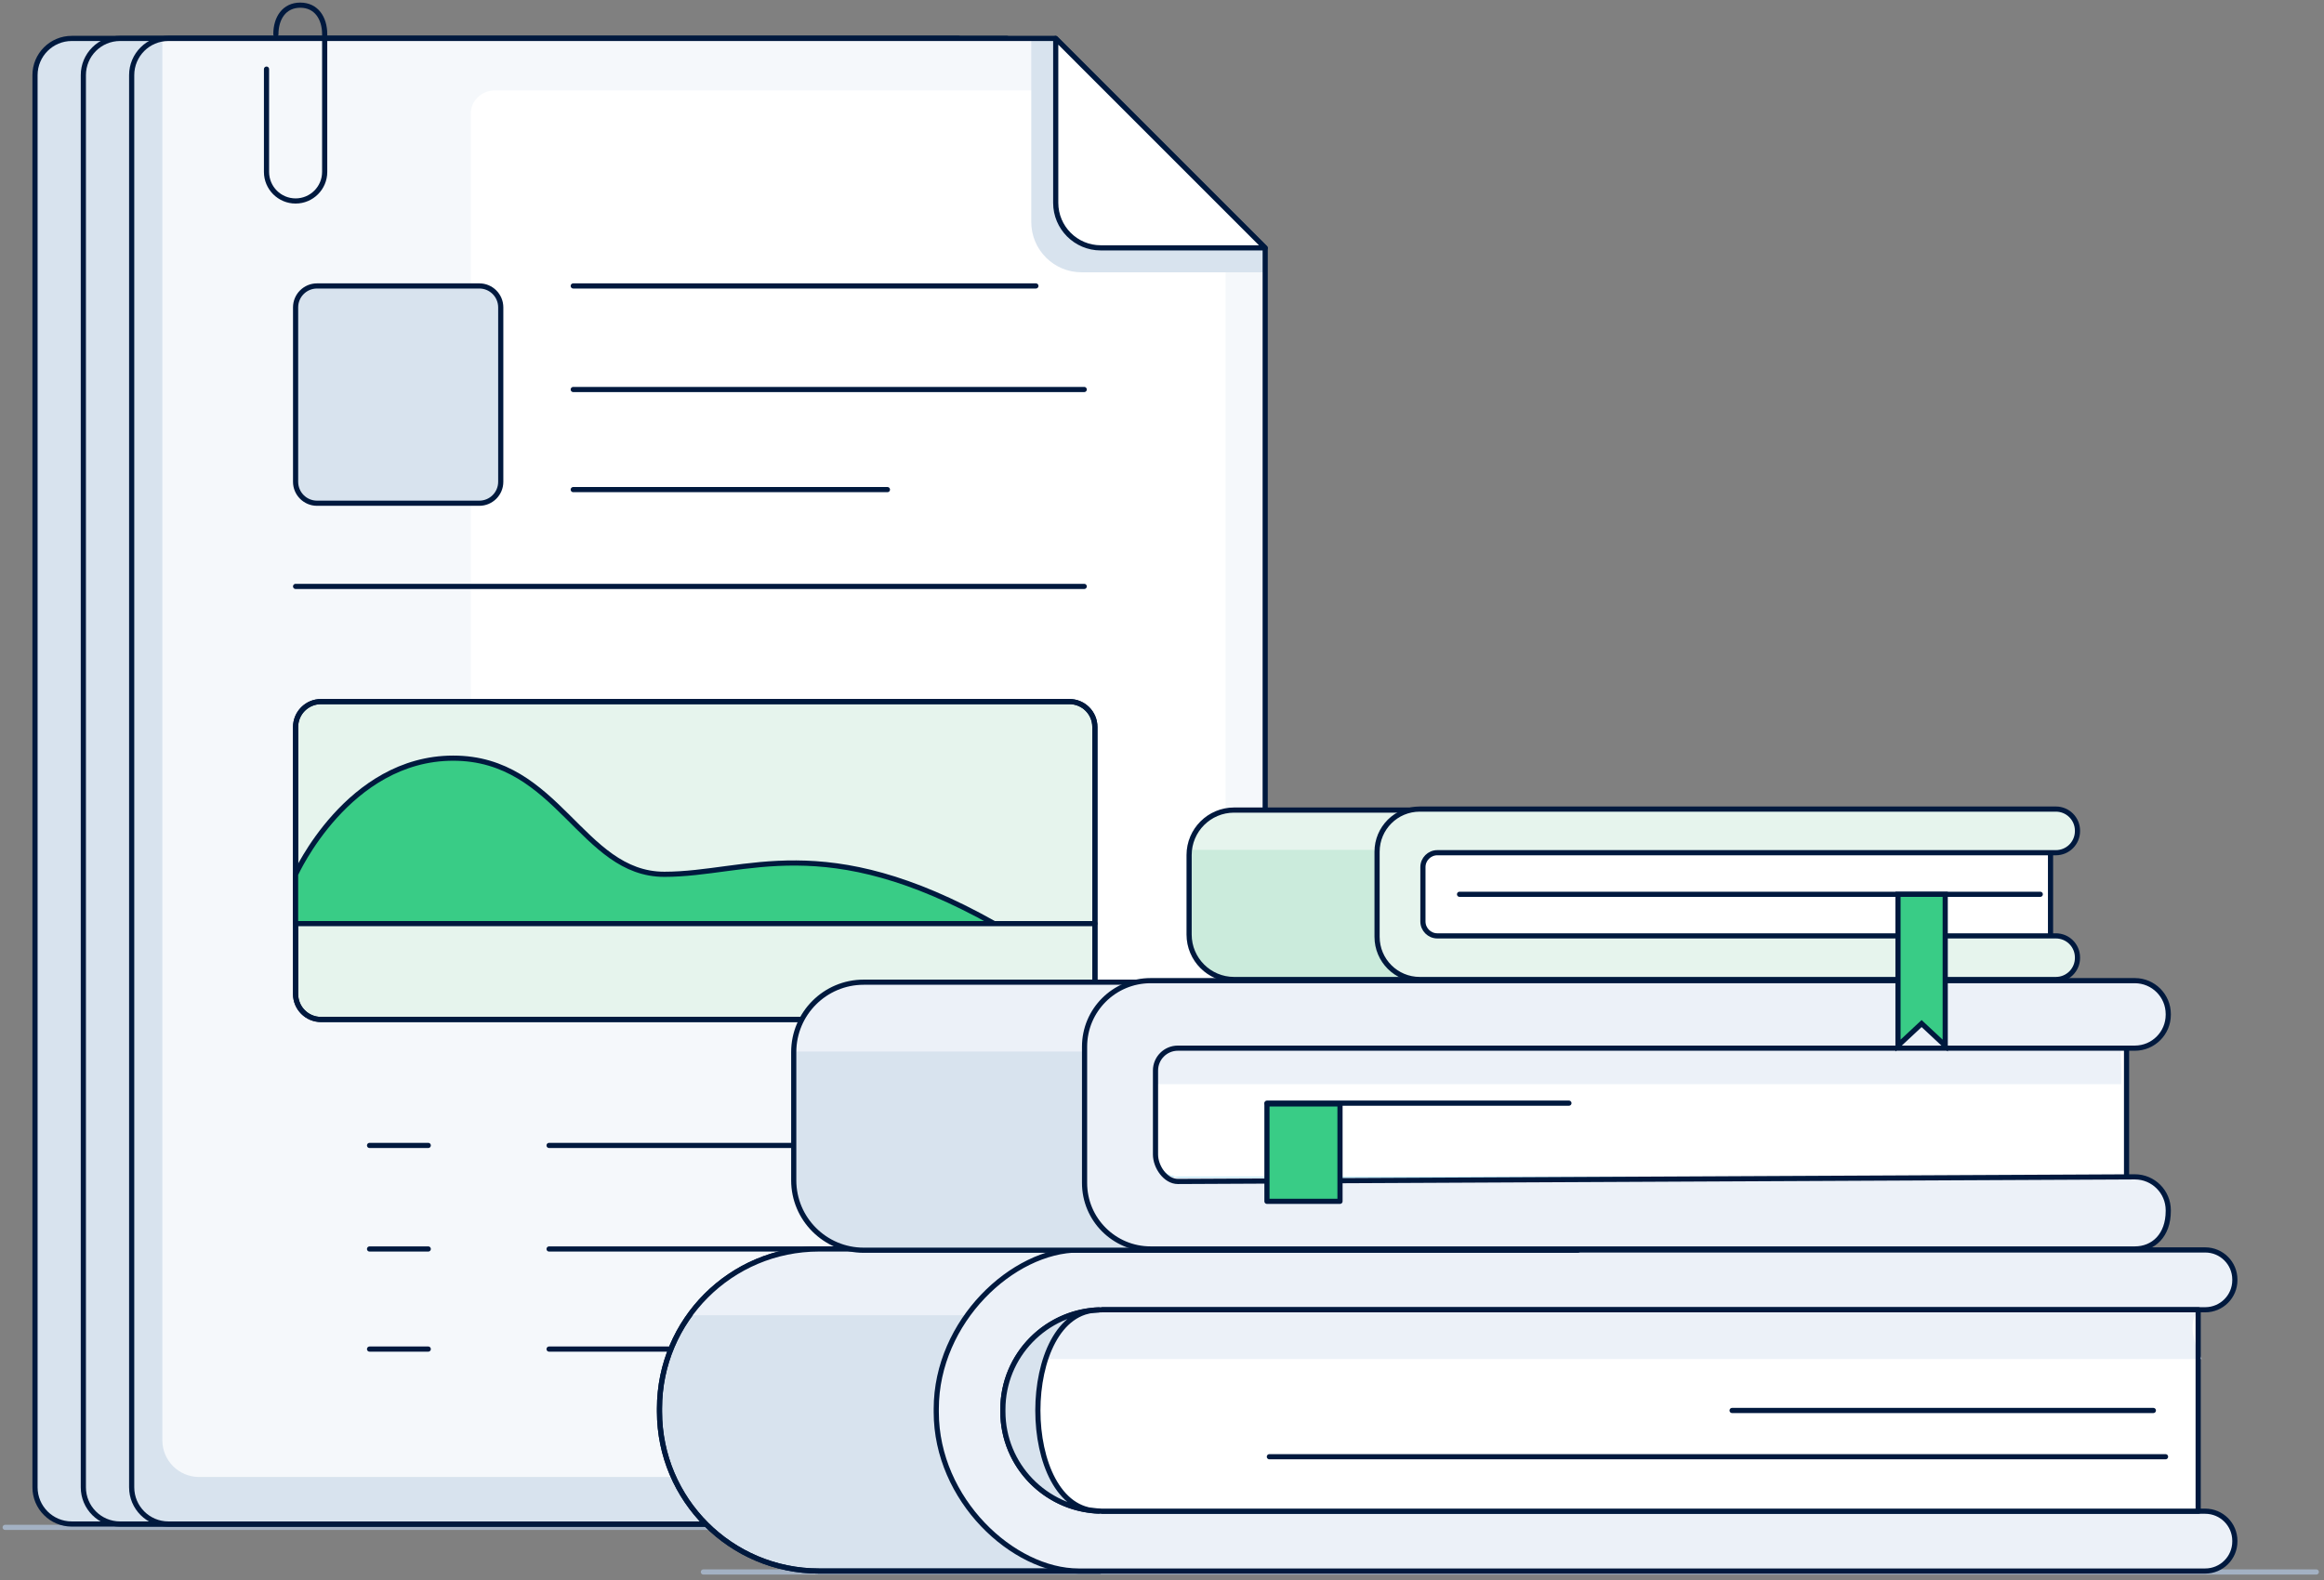
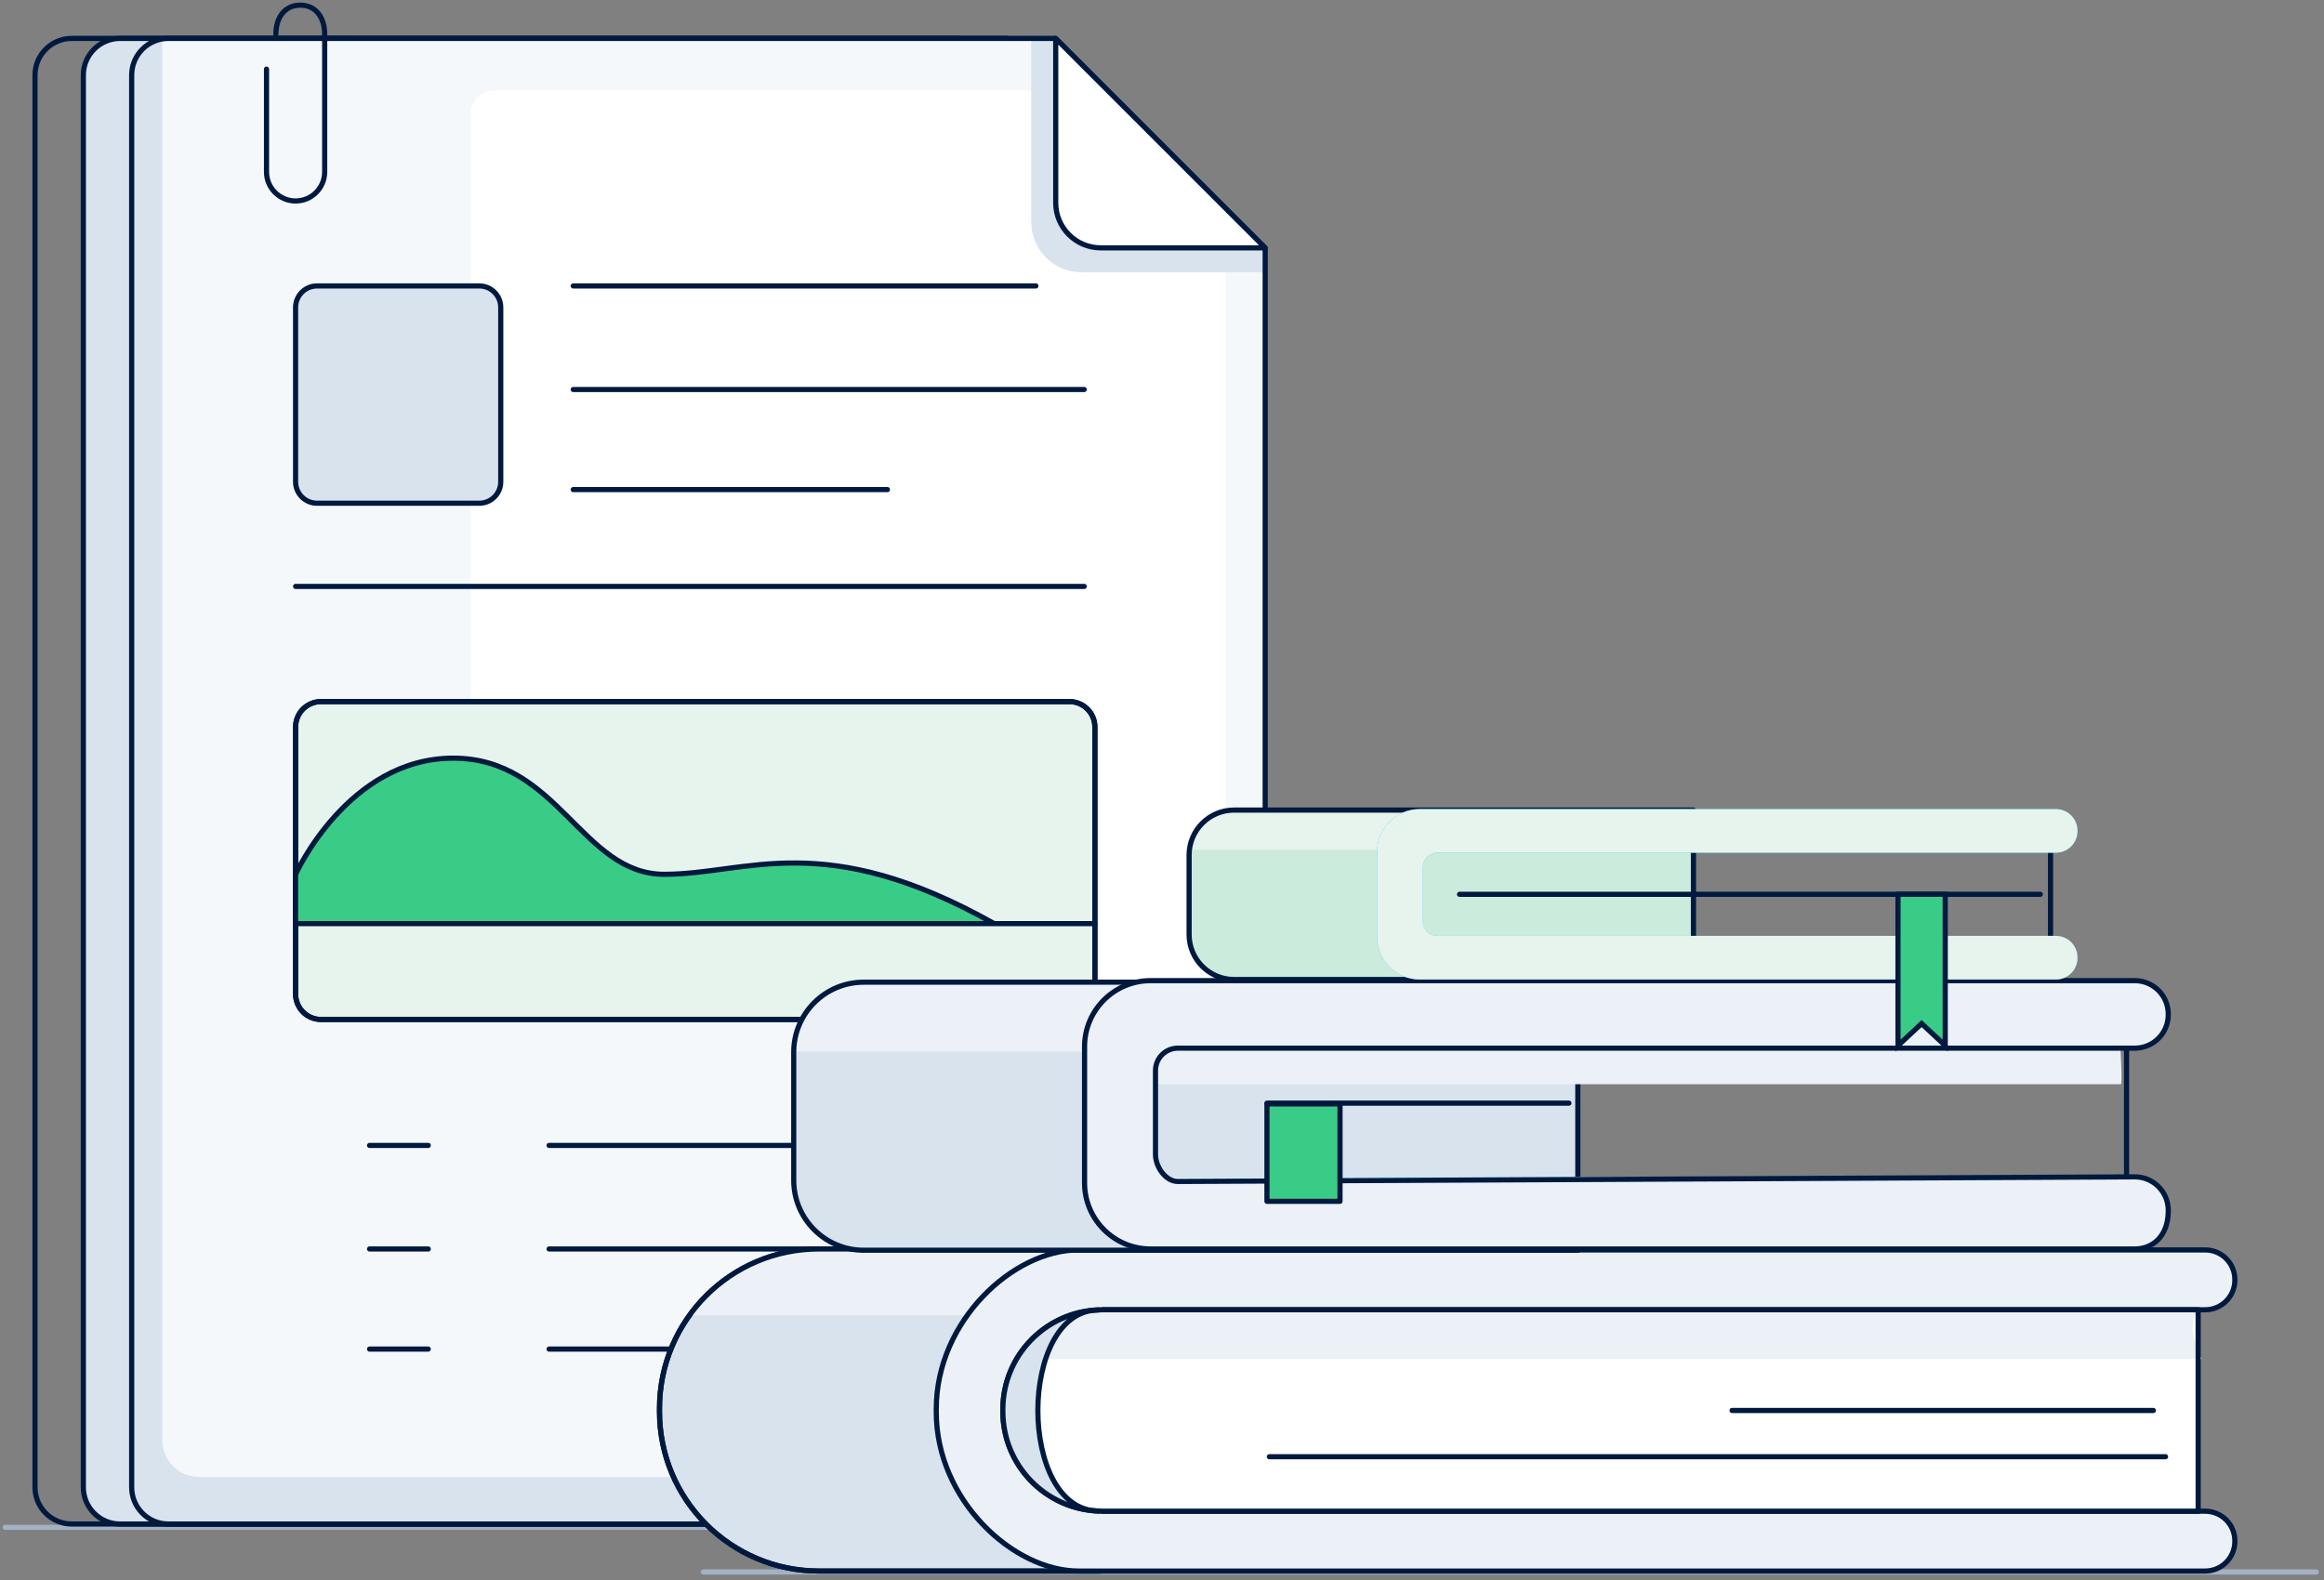
<svg xmlns="http://www.w3.org/2000/svg" width="450px" height="306px" viewBox="0 0 450 306" version="1.1">
  <rect x="0" y="0" width="450" height="306" fill="#808080" stroke="none" />
  <title>Illustration</title>
  <g id="🎨-Pages" stroke="none" stroke-width="1" fill="none" fill-rule="evenodd">
    <g id="Blog-Übersicht-Desktop" transform="translate(-826, -152)">
      <g id="Illustration" transform="translate(827, 153)">
        <g id="Documents">
          <line x1="8.5846109e-05" y1="294.805" x2="296.528" y2="294.805" id="Stroke-1" stroke="#A3B1C3" stroke-linecap="round" stroke-linejoin="round" />
          <line x1="135.194" y1="303.446" x2="447.51" y2="303.446" id="Stroke-1-Copy" stroke="#A3B1C3" stroke-linecap="round" stroke-linejoin="round" />
-           <path d="M184.627,6.442 L12.891,6.442 C8.963,6.442 5.779,9.626 5.779,13.554 L5.779,287.045 C5.779,290.973 8.963,294.157 12.891,294.157 L218.151,294.157 C222.079,294.157 225.263,290.973 225.263,287.045 L225.263,47.077 L184.627,6.442 Z" id="Fill-3" fill="#D8E3EE" />
          <path d="M184.627,6.442 L12.891,6.442 C8.963,6.442 5.779,9.626 5.779,13.554 L5.779,287.045 C5.779,290.973 8.963,294.157 12.891,294.157 L218.151,294.157 C222.079,294.157 225.263,290.973 225.263,287.045 L225.263,47.077 L184.627,6.442 Z" id="Stroke-5" stroke="#00193E" stroke-linecap="round" stroke-linejoin="round" />
          <path d="M193.986,6.442 L22.25,6.442 C18.322,6.442 15.138,9.626 15.138,13.554 L15.138,287.045 C15.138,290.973 18.322,294.157 22.25,294.157 L227.51,294.157 C231.438,294.157 234.622,290.973 234.622,287.045 L234.622,47.077 L193.986,6.442 Z" id="Fill-7" fill="#D8E3EE" />
          <path d="M193.986,6.442 L22.25,6.442 C18.322,6.442 15.138,9.626 15.138,13.554 L15.138,287.045 C15.138,290.973 18.322,294.157 22.25,294.157 L227.51,294.157 C231.438,294.157 234.622,290.973 234.622,287.045 L234.622,47.077 L193.986,6.442 Z" id="Stroke-9" stroke="#00193E" stroke-linecap="round" stroke-linejoin="round" />
          <path d="M203.345,6.442 L31.609,6.442 C27.681,6.442 24.497,9.626 24.497,13.554 L24.497,287.045 C24.497,290.973 27.681,294.157 31.609,294.157 L236.869,294.157 C240.797,294.157 243.981,290.973 243.981,287.045 L243.981,47.077 L203.345,6.442 Z" id="Fill-11" fill="#F5F8FB" />
          <path d="M209.249,16.502 L94.897,16.502 C92.282,16.502 90.162,18.494 90.162,20.95 L90.162,191.995 C90.162,194.452 92.282,196.444 94.897,196.444 L231.571,196.444 C234.187,196.444 236.307,194.452 236.307,191.995 L236.307,41.916 L209.249,16.502 Z" id="Fill-13" fill="#FFFFFF" />
          <path d="M37.549,285.048 C33.621,285.048 30.437,281.864 30.437,277.936 L30.437,6.56 C27.07,7.121 24.497,10.027 24.497,13.554 L24.497,287.045 C24.497,290.973 27.681,294.157 31.609,294.157 L236.869,294.157 C240.797,294.157 243.981,290.973 243.981,287.045 L243.981,284.93 C243.598,284.994 243.21,285.048 242.809,285.048 L37.549,285.048 Z" id="Fill-15" fill="#D8E3EE" />
          <path d="M243.981,51.736 L208.426,51.736 C203.046,51.736 198.686,47.375 198.686,41.996 L198.686,6.442 L203.345,6.442 L243.981,47.077 L243.981,51.736 Z" id="Fill-17" fill="#D8E3EE" />
          <path d="M203.345,6.442 L31.609,6.442 C27.681,6.442 24.497,9.626 24.497,13.554 L24.497,287.045 C24.497,290.973 27.681,294.157 31.609,294.157 L236.869,294.157 C240.797,294.157 243.981,290.973 243.981,287.045 L243.981,47.077 L203.345,6.442 Z" id="Stroke-19" stroke="#00193E" stroke-linecap="round" stroke-linejoin="round" />
          <path d="M52.419,5.632 C52.419,2.521 54.033,-1.42108547e-14 57.143,-1.42108547e-14 C60.253,-1.42108547e-14 61.868,2.521 61.868,5.632 L61.868,32.292 C61.868,35.402 59.346,37.923 56.236,37.923 C53.127,37.923 50.605,35.402 50.605,32.292 L50.605,12.389" id="Stroke-21" stroke="#00193E" stroke-linecap="round" stroke-linejoin="round" />
          <path d="M91.809,96.461 L60.388,96.461 C58.096,96.461 56.236,94.601 56.236,92.308 L56.236,58.531 C56.236,56.238 58.096,54.379 60.388,54.379 L91.809,54.379 C94.102,54.379 95.961,56.238 95.961,58.531 L95.961,92.308 C95.961,94.601 94.102,96.461 91.809,96.461" id="Fill-23" fill="#D8E3EE" />
          <path d="M91.809,96.461 L60.388,96.461 C58.096,96.461 56.236,94.601 56.236,92.308 L56.236,58.531 C56.236,56.238 58.096,54.379 60.388,54.379 L91.809,54.379 C94.102,54.379 95.961,56.238 95.961,58.531 L95.961,92.308 C95.961,94.601 94.102,96.461 91.809,96.461 Z" id="Stroke-25" stroke="#00193E" stroke-linecap="round" stroke-linejoin="round" />
          <path d="M206.079,196.444 L61.16,196.444 C58.442,196.444 56.236,194.239 56.236,191.521 L56.236,139.801 C56.236,137.081 58.442,134.877 61.16,134.877 L206.079,134.877 C208.798,134.877 211.002,137.081 211.002,139.801 L211.002,191.521 C211.002,194.239 208.798,196.444 206.079,196.444" id="Fill-27" fill="#E6F4ED" />
          <path d="M206.079,196.444 L61.16,196.444 C58.442,196.444 56.236,194.239 56.236,191.521 L56.236,139.801 C56.236,137.081 58.442,134.877 61.16,134.877 L206.079,134.877 C208.798,134.877 211.002,137.081 211.002,139.801 L211.002,191.521 C211.002,194.239 208.798,196.444 206.079,196.444 Z" id="Stroke-29" stroke="#00193E" stroke-linecap="round" stroke-linejoin="round" />
          <path d="M206.079,196.444 L61.16,196.444 C58.442,196.444 56.236,194.239 56.236,191.521 L56.236,139.801 C56.236,137.081 58.442,134.877 61.16,134.877 L206.079,134.877 C208.798,134.877 211.002,137.081 211.002,139.801 L211.002,191.521 C211.002,194.239 208.798,196.444 206.079,196.444 Z" id="Stroke-31" stroke="#00193E" stroke-linecap="round" stroke-linejoin="round" />
          <line x1="109.999" y1="54.379" x2="199.579" y2="54.379" id="Stroke-33" stroke="#00193E" stroke-linecap="round" stroke-linejoin="round" />
          <line x1="109.999" y1="74.435" x2="208.938" y2="74.435" id="Stroke-35" stroke="#00193E" stroke-linecap="round" stroke-linejoin="round" />
          <line x1="109.999" y1="93.821" x2="170.833" y2="93.821" id="Stroke-37" stroke="#00193E" stroke-linecap="round" stroke-linejoin="round" />
          <line x1="56.236" y1="112.571" x2="208.938" y2="112.571" id="Stroke-39" stroke="#00193E" stroke-linecap="round" stroke-linejoin="round" />
          <line x1="70.558" y1="220.836" x2="81.922" y2="220.836" id="Stroke-41" stroke="#00193E" stroke-linecap="round" stroke-linejoin="round" />
          <line x1="105.32" y1="220.836" x2="178.187" y2="220.836" id="Stroke-43" stroke="#00193E" stroke-linecap="round" stroke-linejoin="round" />
          <line x1="70.558" y1="240.891" x2="81.922" y2="240.891" id="Stroke-45" stroke="#00193E" stroke-linecap="round" stroke-linejoin="round" />
          <line x1="105.32" y1="240.891" x2="208.937" y2="240.891" id="Stroke-47" stroke="#00193E" stroke-linecap="round" stroke-linejoin="round" />
          <line x1="70.558" y1="260.278" x2="81.922" y2="260.278" id="Stroke-49" stroke="#00193E" stroke-linecap="round" stroke-linejoin="round" />
          <path d="M191.498,177.875 C158.46,159.306 143.698,168.326 127.644,168.326 C111.59,168.326 107.145,145.833 86.76,145.833 C66.375,145.833 56.237,168.326 56.237,168.326 L56.237,177.875 L211.003,177.875" id="Fill-51" fill="#39CC86" />
          <line x1="105.32" y1="260.278" x2="184.871" y2="260.278" id="Stroke-53" stroke="#00193E" stroke-linecap="round" stroke-linejoin="round" />
          <path d="M191.498,177.875 C158.46,159.306 143.698,168.326 127.644,168.326 C111.59,168.326 107.145,145.833 86.76,145.833 C66.375,145.833 56.237,168.326 56.237,168.326 L56.237,177.875 L211.003,177.875" id="Stroke-55" stroke="#00193E" stroke-linecap="round" stroke-linejoin="round" />
          <path d="M243.981,47.002 L212.143,47.002 C207.326,47.002 203.421,43.096 203.421,38.28 L203.421,6.442 C216.94,19.962 230.461,33.482 243.981,47.002" id="Fill-57" fill="#FFFFFF" />
          <path d="M243.981,47.002 L212.143,47.002 C207.326,47.002 203.421,43.096 203.421,38.28 L203.421,6.442 C216.94,19.962 230.461,33.482 243.981,47.002 Z" id="Stroke-59" stroke="#00193E" stroke-linecap="round" stroke-linejoin="round" />
        </g>
        <g id="Books" transform="translate(126.314, 143.037)">
          <path d="M31.261,160.226 L85.743,160.226 L85.743,97.851 L31.261,97.851 C14.21,97.851 0.386,111.675 0.386,128.726 L0.386,129.351 C0.386,146.403 14.21,160.226 31.261,160.226" id="Fill-31" fill="#D8E3EE" />
          <path d="M31.261,160.226 L85.743,160.226 L85.743,97.851 L31.261,97.851 C14.21,97.851 0.386,111.675 0.386,128.726 L0.386,129.351 C0.386,146.403 14.21,160.226 31.261,160.226 Z" id="Stroke-32" stroke="#00193E" stroke-linecap="round" stroke-linejoin="round" />
          <path d="M85.743,110.688 L85.743,97.851 L31.261,97.851 C20.951,97.851 11.843,102.92 6.239,110.688 L85.743,110.688 Z" id="Fill-33" fill="#ECF1F8" />
          <path d="M31.261,160.226 L85.743,160.226 L85.743,97.851 L31.261,97.851 C14.21,97.851 0.386,111.675 0.386,128.726 L0.386,129.351 C0.386,146.403 14.21,160.226 31.261,160.226 Z" id="Stroke-34" stroke="#00193E" stroke-linecap="round" stroke-linejoin="round" />
          <path d="M305.424,103.774 C305.424,100.606 302.856,98.039 299.689,98.039 L81.534,98.039 C68.85,98.039 53.977,111.821 53.977,128.822 L53.977,129.444 C53.977,146.444 68.85,160.226 81.534,160.226 L299.689,160.226 C302.856,160.226 305.424,157.658 305.424,154.491 L305.424,154.375 C305.424,151.208 302.856,148.64 299.689,148.64 L86.186,148.64 L86.186,109.625 L299.689,109.625 C302.856,109.625 305.424,107.057 305.424,103.89 L305.424,103.774 Z" id="Fill-35" fill="#ECF1F8" />
          <path d="M305.424,103.774 C305.424,100.606 302.856,98.039 299.689,98.039 L81.534,98.039 C68.85,98.039 53.977,111.821 53.977,128.822 L53.977,129.444 C53.977,146.444 68.85,160.226 81.534,160.226 L299.689,160.226 C302.856,160.226 305.424,157.658 305.424,154.491 L305.424,154.375 C305.424,151.208 302.856,148.64 299.689,148.64 L86.186,148.64 L86.186,109.625 L299.689,109.625 C302.856,109.625 305.424,107.057 305.424,103.89 L305.424,103.774 Z" id="Stroke-36" stroke="#00193E" stroke-linecap="round" stroke-linejoin="round" />
          <path d="M298.379,148.64 L86.186,148.64 C75.52,148.64 66.873,139.993 66.873,129.328 L66.873,128.937 C66.873,118.271 75.52,109.625 86.186,109.625 L298.379,109.625 L298.32,109.82 L298.32,148.445 L298.379,148.64 Z" id="Fill-37" fill="#FFFFFF" />
          <path d="M299.006,119.169 C299.006,119.169 295.526,112.887 298.32,109.82 L298.379,109.625 L86.186,109.625 C79.089,109.625 72.903,113.465 69.546,119.169" id="Fill-38" fill="#ECF1F8" />
          <path d="M298.379,148.64 L86.186,148.64 C75.52,148.64 66.873,139.993 66.873,129.328 L66.873,128.937 C66.873,118.271 75.52,109.625 86.186,109.625 L298.379,109.625 L298.32,109.82 L298.32,148.445 L298.379,148.64 Z" id="Stroke-40" stroke="#00193E" stroke-linecap="round" stroke-linejoin="round" />
          <path d="M85.432,109.663 C75.118,110.063 66.874,118.526 66.874,128.938 L66.874,129.328 C66.874,139.739 75.118,148.202 85.432,148.602 C69.722,148.602 69.722,109.663 85.432,109.663" id="Fill-41" fill="#D8E3EE" />
          <path d="M85.432,109.663 C75.118,110.063 66.874,118.526 66.874,128.938 L66.874,129.328 C66.874,139.739 75.118,148.202 85.432,148.602 C69.722,148.602 69.722,109.663 85.432,109.663 Z" id="Stroke-42" stroke="#00193E" stroke-linecap="round" stroke-linejoin="round" />
          <g id="Group-45" transform="translate(118.112, 138.025)">
            <line x1="173.892" y1="0.063" x2="0.364" y2="0.063" id="Fill-43" fill="#FFFFFF" />
            <line x1="173.892" y1="0.063" x2="0.364" y2="0.063" id="Stroke-44" stroke="#00193E" stroke-linecap="round" stroke-linejoin="round" />
          </g>
          <line x1="289.644" y1="129.132" x2="208.076" y2="129.132" id="Stroke-46" stroke="#00193E" stroke-linecap="round" stroke-linejoin="round" />
          <path d="M178.204,98.185 L39.926,98.185 C32.444,98.185 26.378,92.003 26.378,84.377 L26.378,59.993 C26.378,52.367 32.444,46.185 39.926,46.185 L178.204,46.185 L178.204,98.185 Z" id="Fill-47" fill="#D8E3EE" />
          <path d="M178.204,59.614 L178.204,46.185 L39.926,46.185 C32.484,46.185 26.449,52.187 26.385,59.614 L178.204,59.614 Z" id="Fill-48" fill="#ECF1F8" />
          <path d="M178.204,98.095 L39.926,98.095 C32.444,98.095 26.378,92.03 26.378,84.548 L26.378,59.732 C26.378,52.251 32.444,46.185 39.926,46.185 L178.204,46.185 L178.204,98.095 Z" id="Stroke-49" stroke="#00193E" stroke-linecap="round" stroke-linejoin="round" />
-           <polygon id="Fill-50" fill="#FFFFFF" points="90.292 87.099 284.454 87.099 284.454 54.058 90.292 54.058" />
          <path d="M283.427,65.938 C283.738,61.066 282.353,56.101 284.454,51.058 L90.292,51.058 L90.292,65.938 L283.427,65.938 Z" id="Fill-51" fill="#ECF1F8" />
          <polygon id="Stroke-52" stroke="#00193E" stroke-linecap="round" stroke-linejoin="round" points="90.292 87.099 284.454 87.099 284.454 54.058 90.292 54.058" />
          <path d="M292.531,52.359 C292.531,48.785 289.634,45.887 286.059,45.887 L95.475,45.887 C88.416,45.887 82.692,51.611 82.692,58.671 L82.692,84.176 C82.692,91.236 88.416,96.959 95.475,96.959 L286.059,96.959 C289.634,96.959 292.531,94.061 292.531,90.488 L292.531,90.357 C292.531,86.784 289.634,83.886 286.059,83.886 L100.758,83.886 C98.366,83.886 96.428,81.948 96.428,79.557 L96.428,63.29 C96.428,60.898 98.366,58.961 100.758,58.961 L286.059,58.961 C289.634,58.961 292.531,56.063 292.531,52.489 L292.531,52.359 Z" id="Fill-53" fill="#00C5F8" />
          <path d="M292.531,52.359 C292.531,48.785 289.634,45.887 286.059,45.887 L95.475,45.887 C88.416,45.887 82.692,51.611 82.692,58.671 L82.692,84.176 C82.692,91.236 88.416,97.854 95.475,97.854 L286.059,97.854 C289.634,97.854 292.531,94.061 292.531,90.488 L292.531,90.357 C292.531,86.784 289.634,83.886 286.059,83.886 L100.758,83.886 C98.366,83.886 96.428,81.948 96.428,79.557 L96.428,63.29 C96.428,60.898 98.366,58.961 100.758,58.961 L286.059,58.961 C289.634,58.961 292.531,56.063 292.531,52.489 L292.531,52.359 Z" id="Fill-54" fill="#ECF1F8" />
          <path d="M292.531,52.359 C292.531,48.785 289.634,45.887 286.059,45.887 L95.475,45.887 C88.416,45.887 82.692,51.611 82.692,58.671 L82.692,85.068 C82.692,92.127 88.416,97.851 95.475,97.851 L286.059,97.851 C289.634,97.851 292.531,95.241 292.531,90.488 L292.531,90.357 C292.531,86.784 289.634,83.886 286.059,83.886 L100.758,84.778 C98.366,84.778 96.428,81.948 96.428,79.557 L96.428,63.29 C96.428,60.898 98.366,58.961 100.758,58.961 L286.059,58.961 C289.634,58.961 292.531,56.063 292.531,52.489 L292.531,52.359 Z" id="Stroke-55" stroke="#00193E" stroke-linecap="round" stroke-linejoin="round" />
          <polygon id="Fill-56" fill="#39CC86" points="118.009 88.622 132.154 88.622 132.154 69.756 118.009 69.756" />
          <polygon id="Stroke-57" stroke="#00193E" stroke-linecap="round" stroke-linejoin="round" points="118.009 88.622 132.154 88.622 132.154 69.756 118.009 69.756" />
          <g id="Group-60" transform="translate(117.224, 68.756)">
            <line x1="0.785" y1="0.855" x2="59.255" y2="0.855" id="Fill-58" fill="#00AC8F" />
            <line x1="0.785" y1="0.855" x2="59.255" y2="0.855" id="Stroke-59" stroke="#00193E" stroke-linecap="round" stroke-linejoin="round" />
          </g>
          <g id="Group-75" transform="translate(118.112, 0.375)" />
          <g id="Group-78" transform="translate(118.112, 9.255)" />
          <g id="Group-81" transform="translate(117.224, 20.8)" />
          <g id="Group-3" transform="translate(102.935, 12.657)">
            <path d="M97.657,33.008 L8.714,33.008 C3.901,33.008 1.57751707e-13,29.106 1.57751707e-13,24.294 L1.57751707e-13,8.905 C1.57751707e-13,4.093 3.901,0.192 8.714,0.192 L97.657,0.192 L97.657,33.008 Z" id="Fill-1" fill="#CBEBDC" />
            <path d="M91.768,7.893 L91.768,0.192 L8.188,0.192 C3.831,0.192 0.278,3.599 0.025,7.893 L91.768,7.893 Z" id="Fill-3" fill="#E6F4ED" />
            <path d="M97.657,33.008 L8.714,33.008 C3.901,33.008 1.57751707e-13,29.106 1.57751707e-13,24.294 L1.57751707e-13,8.905 C1.57751707e-13,4.093 3.901,0.192 8.714,0.192 L97.657,0.192 L97.657,33.008 Z" id="Stroke-9" stroke="#00193E" stroke-linecap="round" stroke-linejoin="round" />
-             <polygon id="Fill-13" fill="#FFFFFF" points="41.309 26.635 166.798 26.635 166.798 5.281 41.309 5.281" />
            <polygon id="Stroke-15" stroke="#00193E" stroke-linecap="round" stroke-linejoin="round" points="41.309 26.635 166.798 26.635 166.798 5.281 41.309 5.281" />
            <path d="M172.018,4.182 C172.018,1.872 170.146,4.73255121e-14 167.836,4.73255121e-14 L44.658,4.73255121e-14 C40.095,4.73255121e-14 36.396,3.699 36.396,8.262 L36.396,24.746 C36.396,29.309 40.095,33.008 44.658,33.008 L167.836,33.008 C170.146,33.008 172.018,31.135 172.018,28.826 L172.018,28.741 C172.018,26.431 170.146,24.558 167.836,24.558 L48.072,24.558 C46.526,24.558 45.274,23.306 45.274,21.76 L45.274,11.247 C45.274,9.701 46.526,8.449 48.072,8.449 L167.836,8.449 C170.146,8.449 172.018,6.576 172.018,4.266 L172.018,4.182 Z" id="Fill-21" fill="#00C5F8" />
            <path d="M172.018,4.182 C172.018,1.872 170.146,4.73255121e-14 167.836,4.73255121e-14 L44.658,4.73255121e-14 C40.095,4.73255121e-14 36.396,3.699 36.396,8.262 L36.396,24.746 C36.396,29.309 40.095,33.008 44.658,33.008 L167.836,33.008 C170.146,33.008 172.018,31.135 172.018,28.826 L172.018,28.741 C172.018,26.431 170.146,24.558 167.836,24.558 L48.072,24.558 C46.526,24.558 45.274,23.306 45.274,21.76 L45.274,11.247 C45.274,9.701 46.526,8.449 48.072,8.449 L167.836,8.449 C170.146,8.449 172.018,6.576 172.018,4.266 L172.018,4.182 Z" id="Fill-22" fill="#E6F4ED" />
-             <path d="M172.018,4.182 C172.018,1.872 170.146,4.73255121e-14 167.836,4.73255121e-14 L44.658,4.73255121e-14 C40.095,4.73255121e-14 36.396,3.699 36.396,8.262 L36.396,24.746 C36.396,29.309 40.095,33.008 44.658,33.008 L167.836,33.008 C170.146,33.008 172.018,31.135 172.018,28.826 L172.018,28.741 C172.018,26.431 170.146,24.558 167.836,24.558 L48.072,24.558 C46.526,24.558 45.274,23.306 45.274,21.76 L45.274,11.247 C45.274,9.701 46.526,8.449 48.072,8.449 L167.836,8.449 C170.146,8.449 172.018,6.576 172.018,4.266 L172.018,4.182 Z" id="Stroke-23" stroke="#00193E" stroke-linecap="round" stroke-linejoin="round" />
            <line x1="52.366" y1="16.504" x2="164.811" y2="16.504" id="Stroke-24" stroke="#00193E" stroke-linecap="round" stroke-linejoin="round" />
            <polygon id="Fill-29" fill="#39CC86" points="137.264 16.504 137.264 45.805 141.835 41.539 146.406 45.805 146.406 16.504" />
            <polygon id="Stroke-30" stroke="#00193E" points="137.264 16.504 137.264 45.805 141.835 41.539 146.406 45.805 146.406 16.504" />
          </g>
        </g>
      </g>
    </g>
  </g>
</svg>